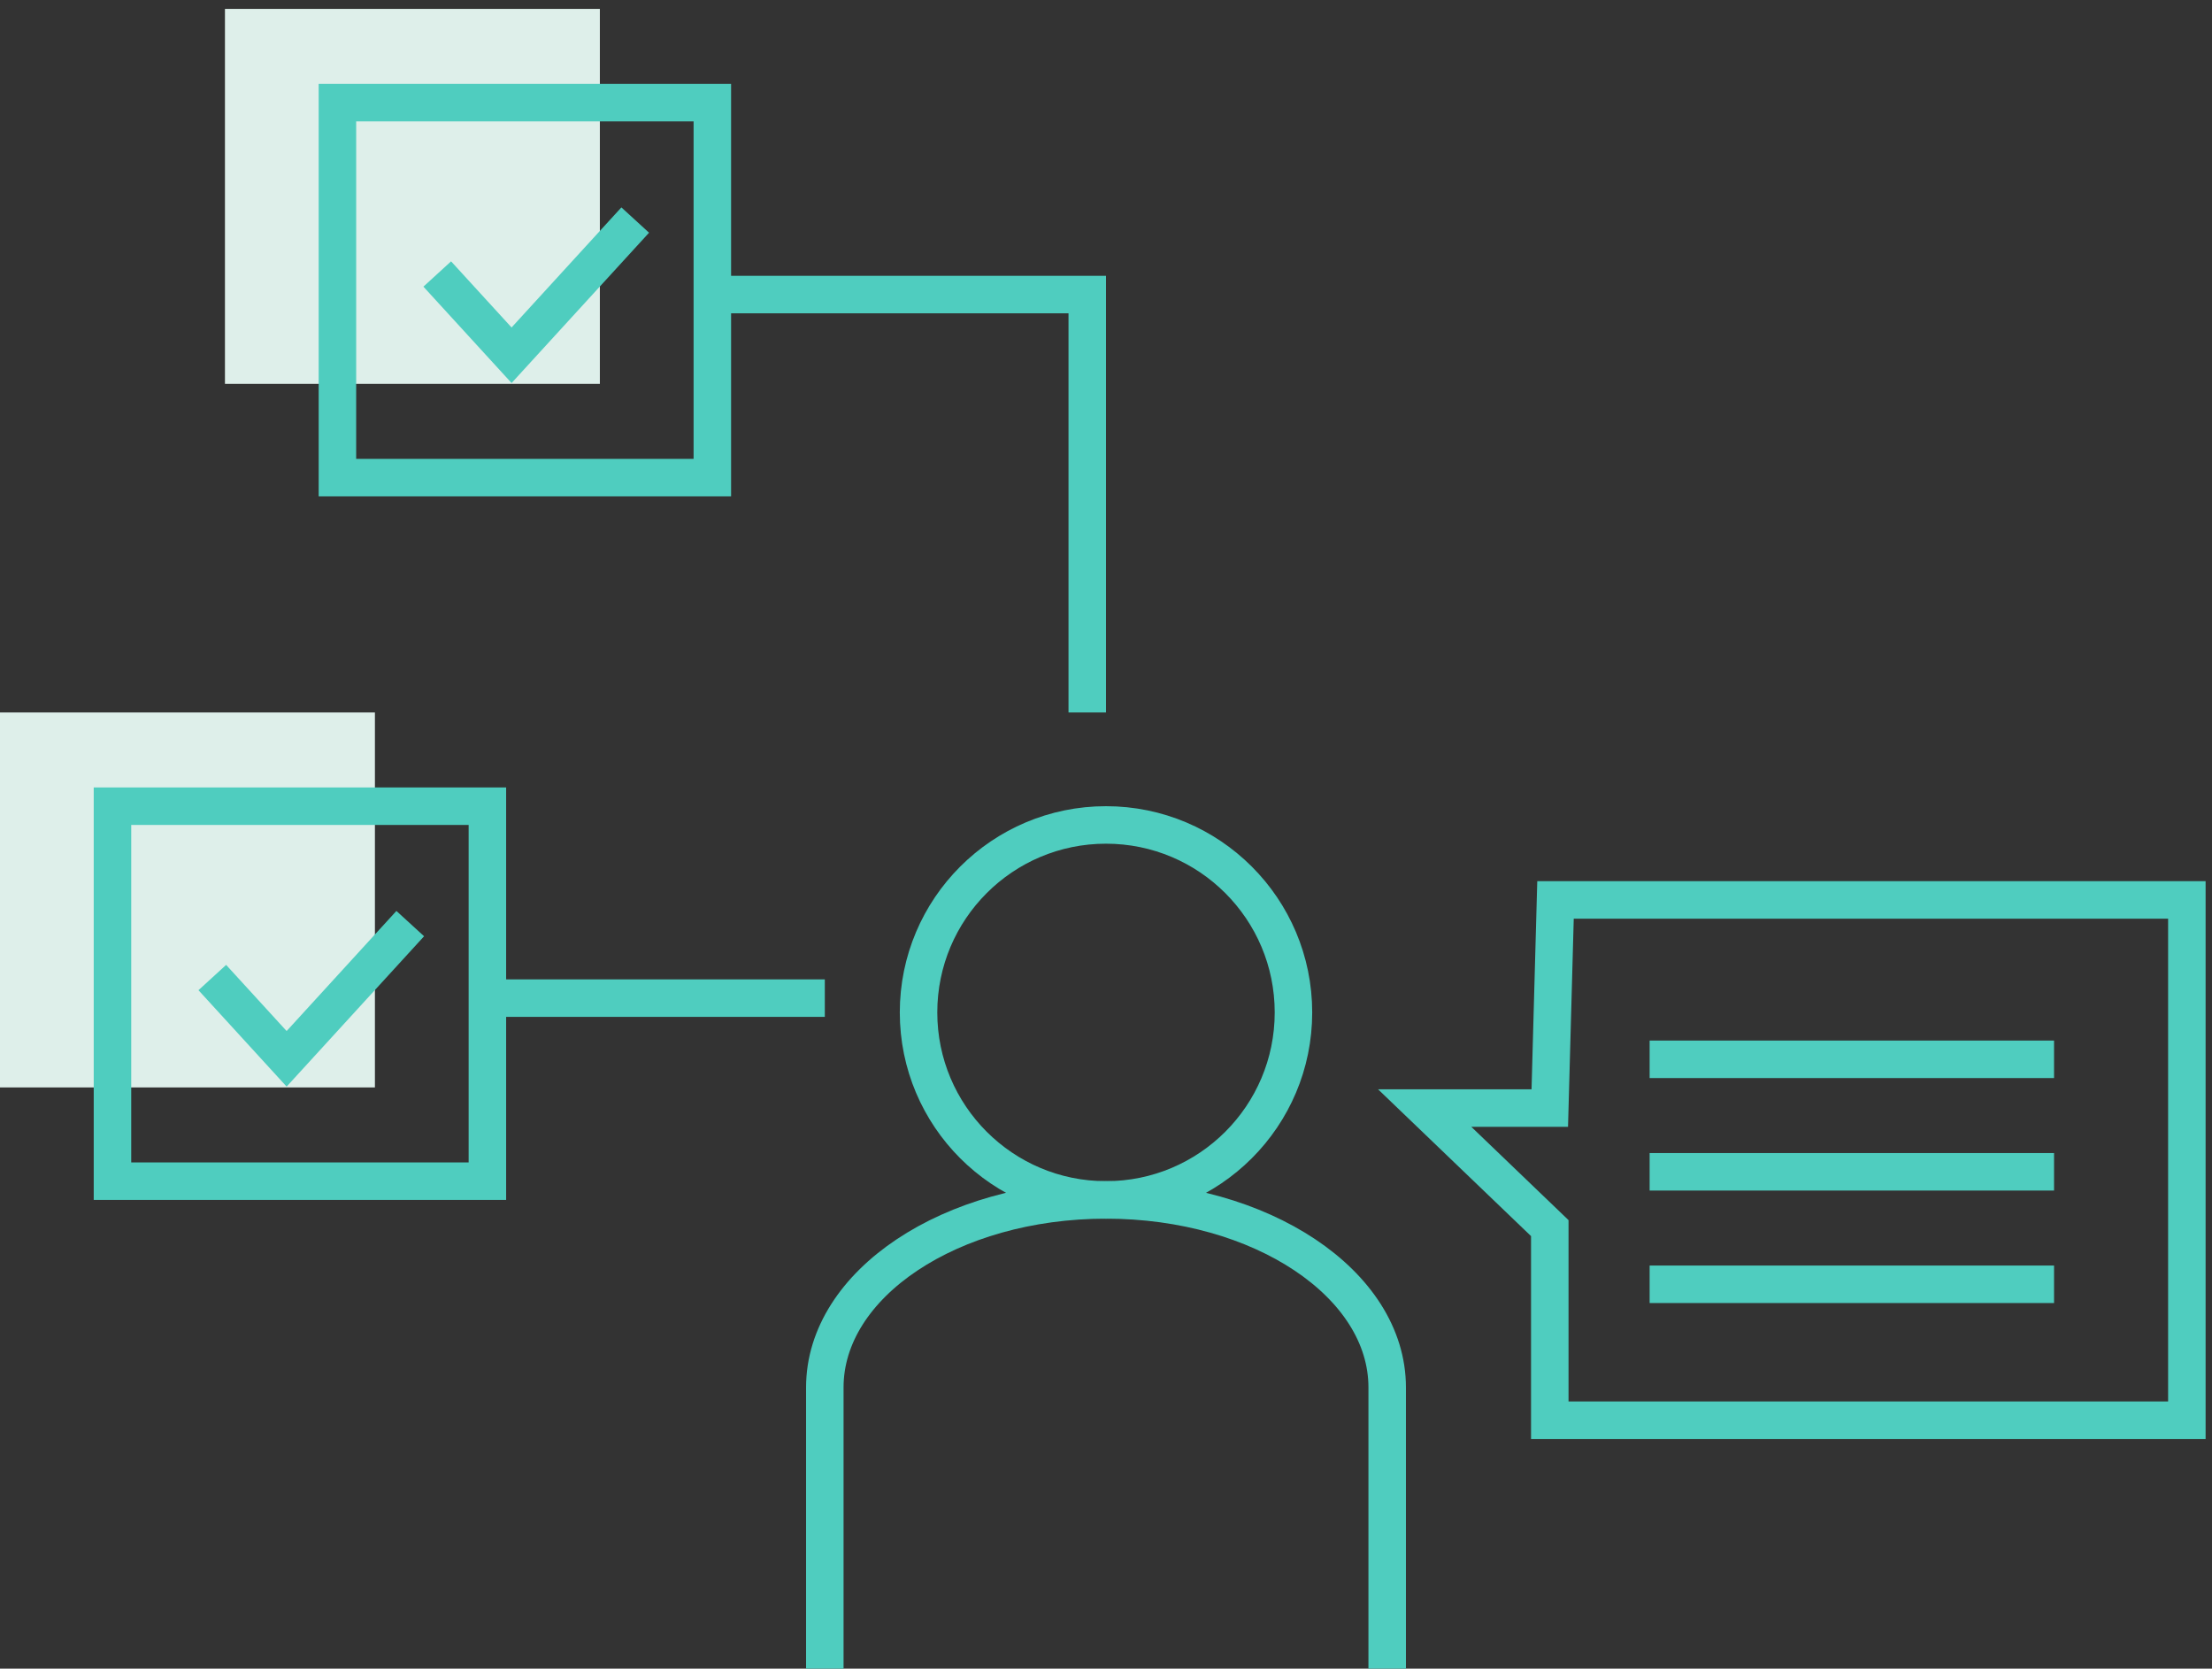
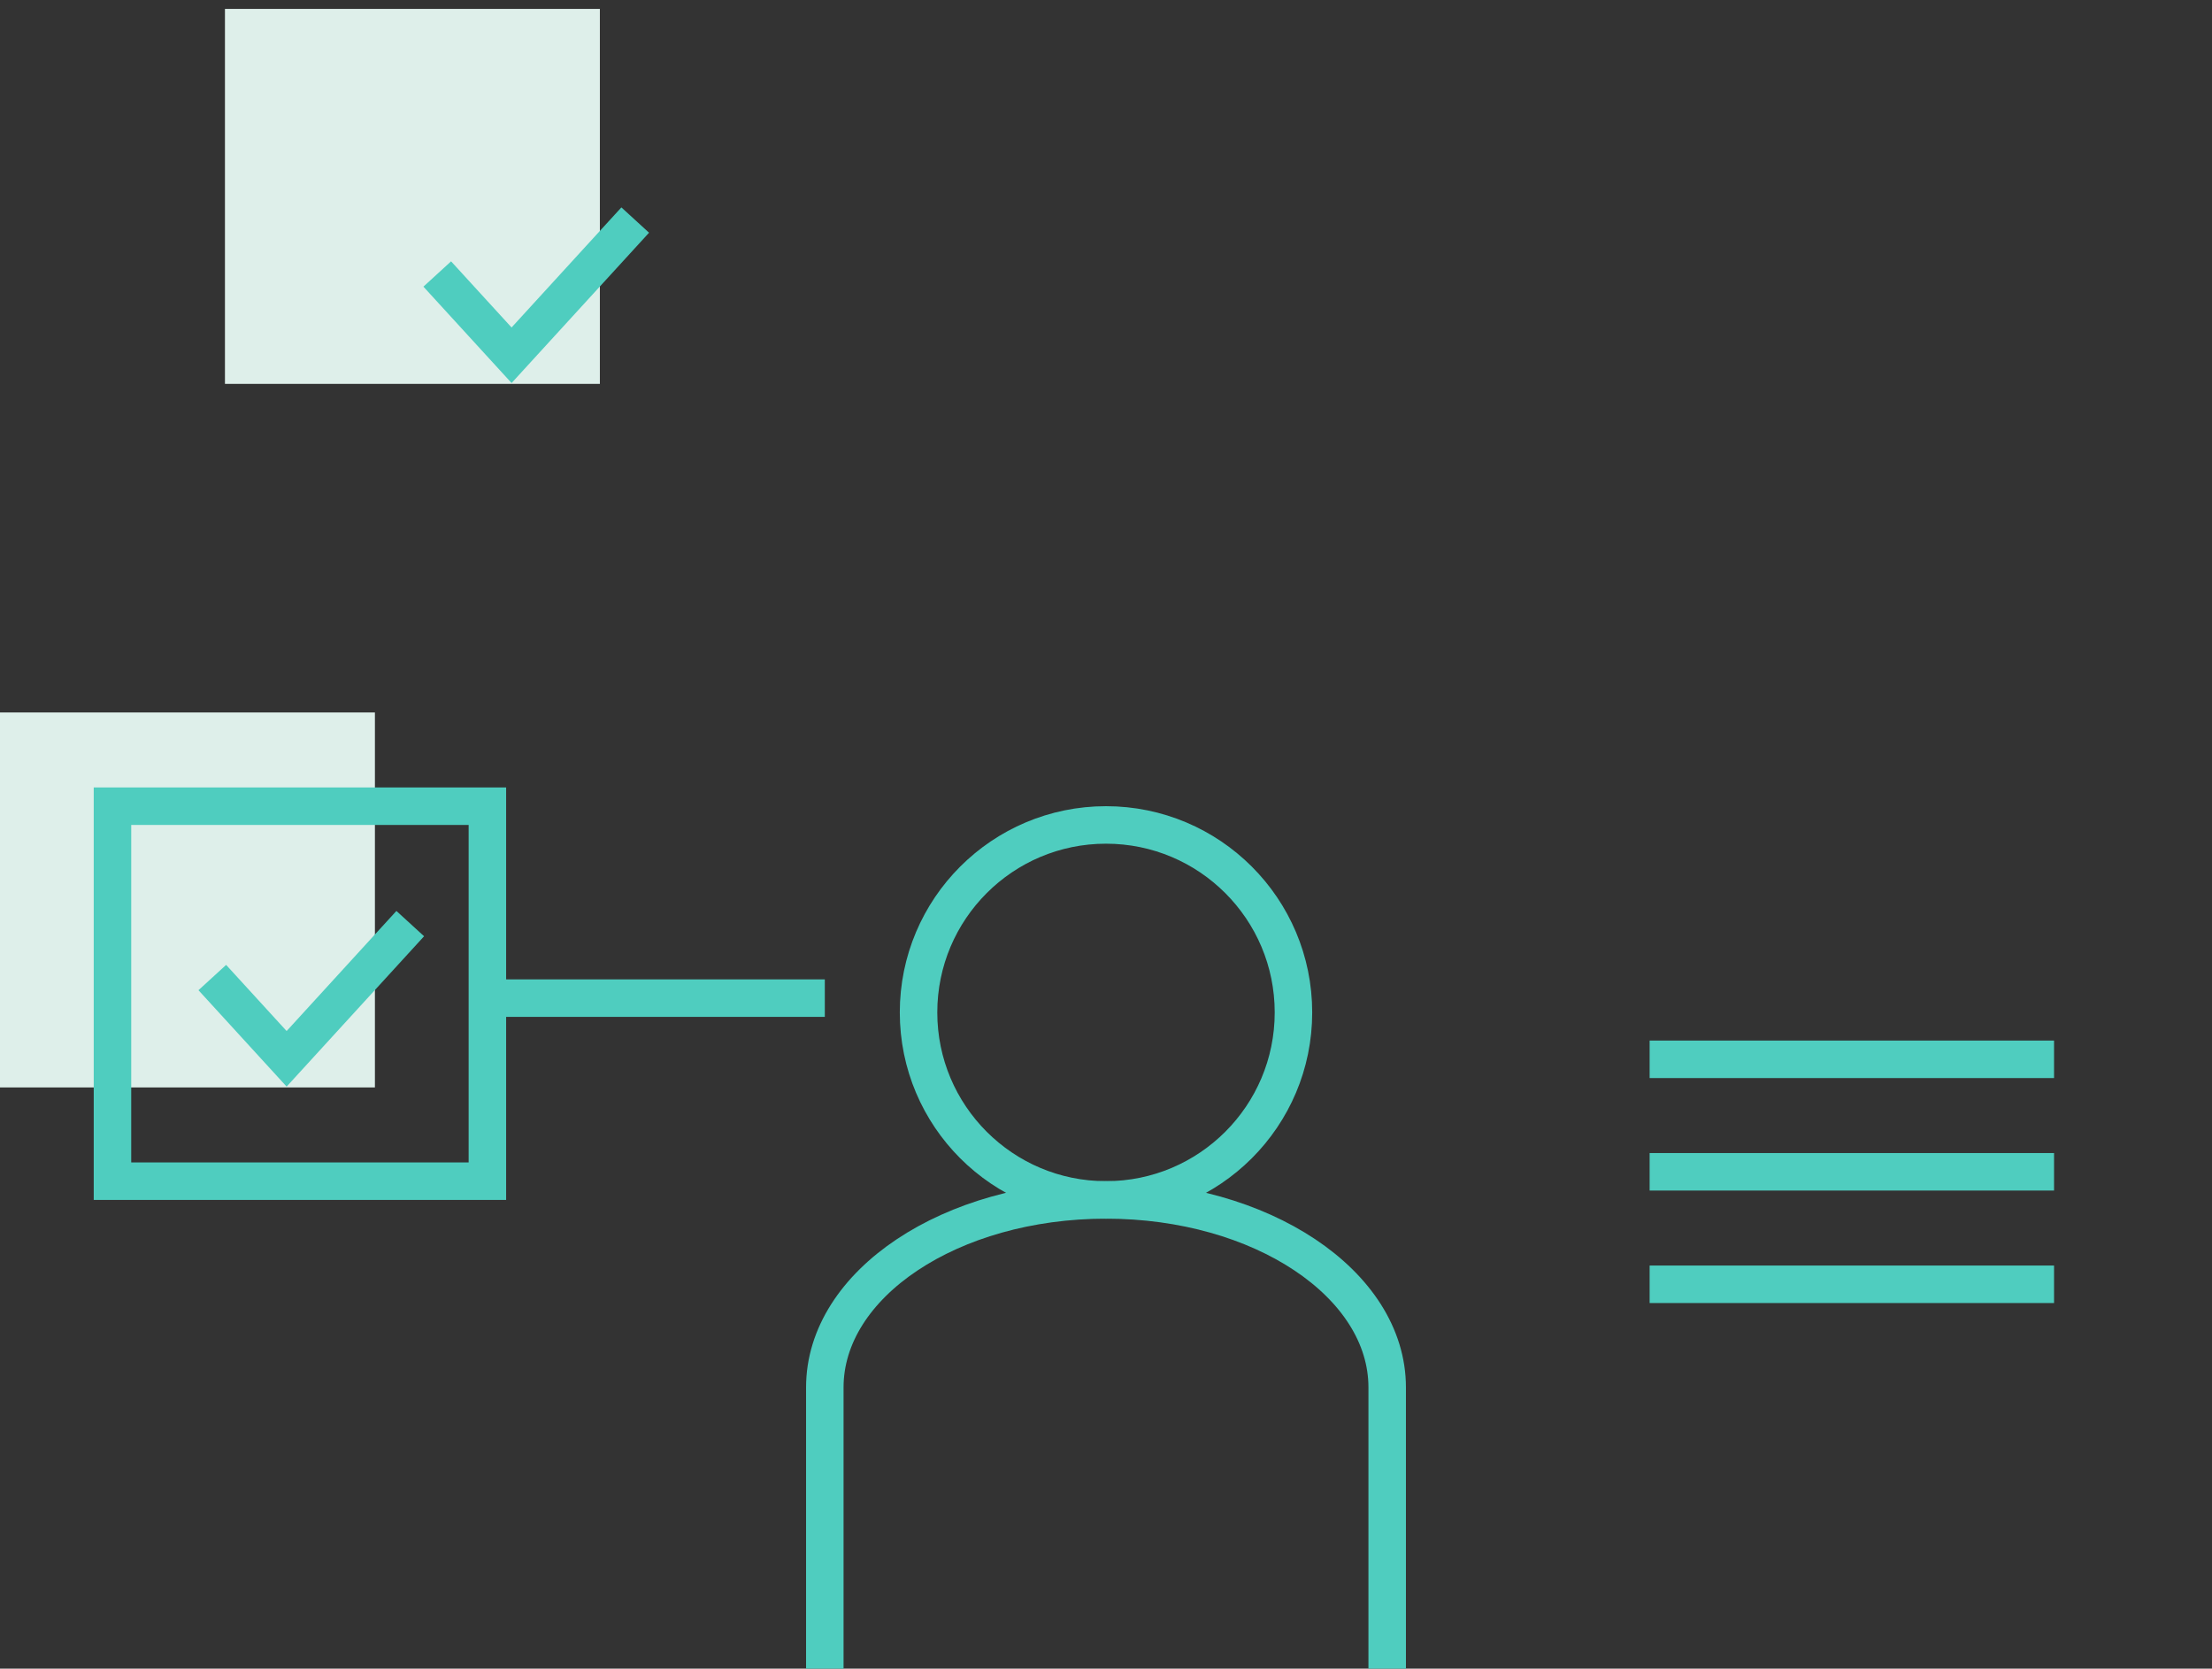
<svg xmlns="http://www.w3.org/2000/svg" width="118" height="89" viewBox="0 0 118 89" fill="none">
  <rect x="0" y="0" width="118" height="89" fill="#333333" stroke="none" />
  <path fill-rule="evenodd" clip-rule="evenodd" d="M59 64C64.523 64 69 59.523 69 54C69 48.477 64.523 44 59 44C53.477 44 49 48.477 49 54C49 59.523 53.477 64 59 64Z" stroke="#4FCDBF" stroke-width="2" stroke-linecap="square" />
  <path d="M44 88V74C44 68.477 50.716 64 59 64C67.284 64 74 68.477 74 74V88" stroke="#4FCDBF" stroke-width="2" stroke-linecap="square" />
-   <path fill-rule="evenodd" clip-rule="evenodd" d="M82.674 59.1L82.979 48H116.659V75.75H82.674V65.504L76 59.1H82.674Z" stroke="#4FCDBF" stroke-width="2" stroke-linecap="square" />
  <path d="M89 56.5H108.574" stroke="#4FCDBF" stroke-width="2" stroke-linecap="square" />
  <path d="M89 62.5H108.574" stroke="#4FCDBF" stroke-width="2" stroke-linecap="square" />
  <path d="M89 68.5H108.574" stroke="#4FCDBF" stroke-width="2" stroke-linecap="square" />
  <rect y="38" width="20" height="20" fill="#DEEFEA" />
  <rect x="12" y="0.475" width="20" height="20" fill="#DEEFEA" />
  <rect x="6" y="43" width="20" height="20" stroke="#4FCDBF" stroke-width="2" stroke-linecap="square" />
-   <rect x="18" y="5.475" width="20" height="20" stroke="#4FCDBF" stroke-width="2" stroke-linecap="square" />
  <path d="M12 52.877L15.29 56.474L21.21 50" stroke="#4FCDBF" stroke-width="2" stroke-linecap="square" />
  <path d="M24 15.352L27.29 18.948L33.211 12.475" stroke="#4FCDBF" stroke-width="2" stroke-linecap="square" />
  <path d="M26.21 53.237H43" stroke="#4FCDBF" stroke-width="2" stroke-linecap="square" />
-   <path d="M38.211 15.711H58V37" stroke="#4FCDBF" stroke-width="2" stroke-linecap="square" />
</svg>